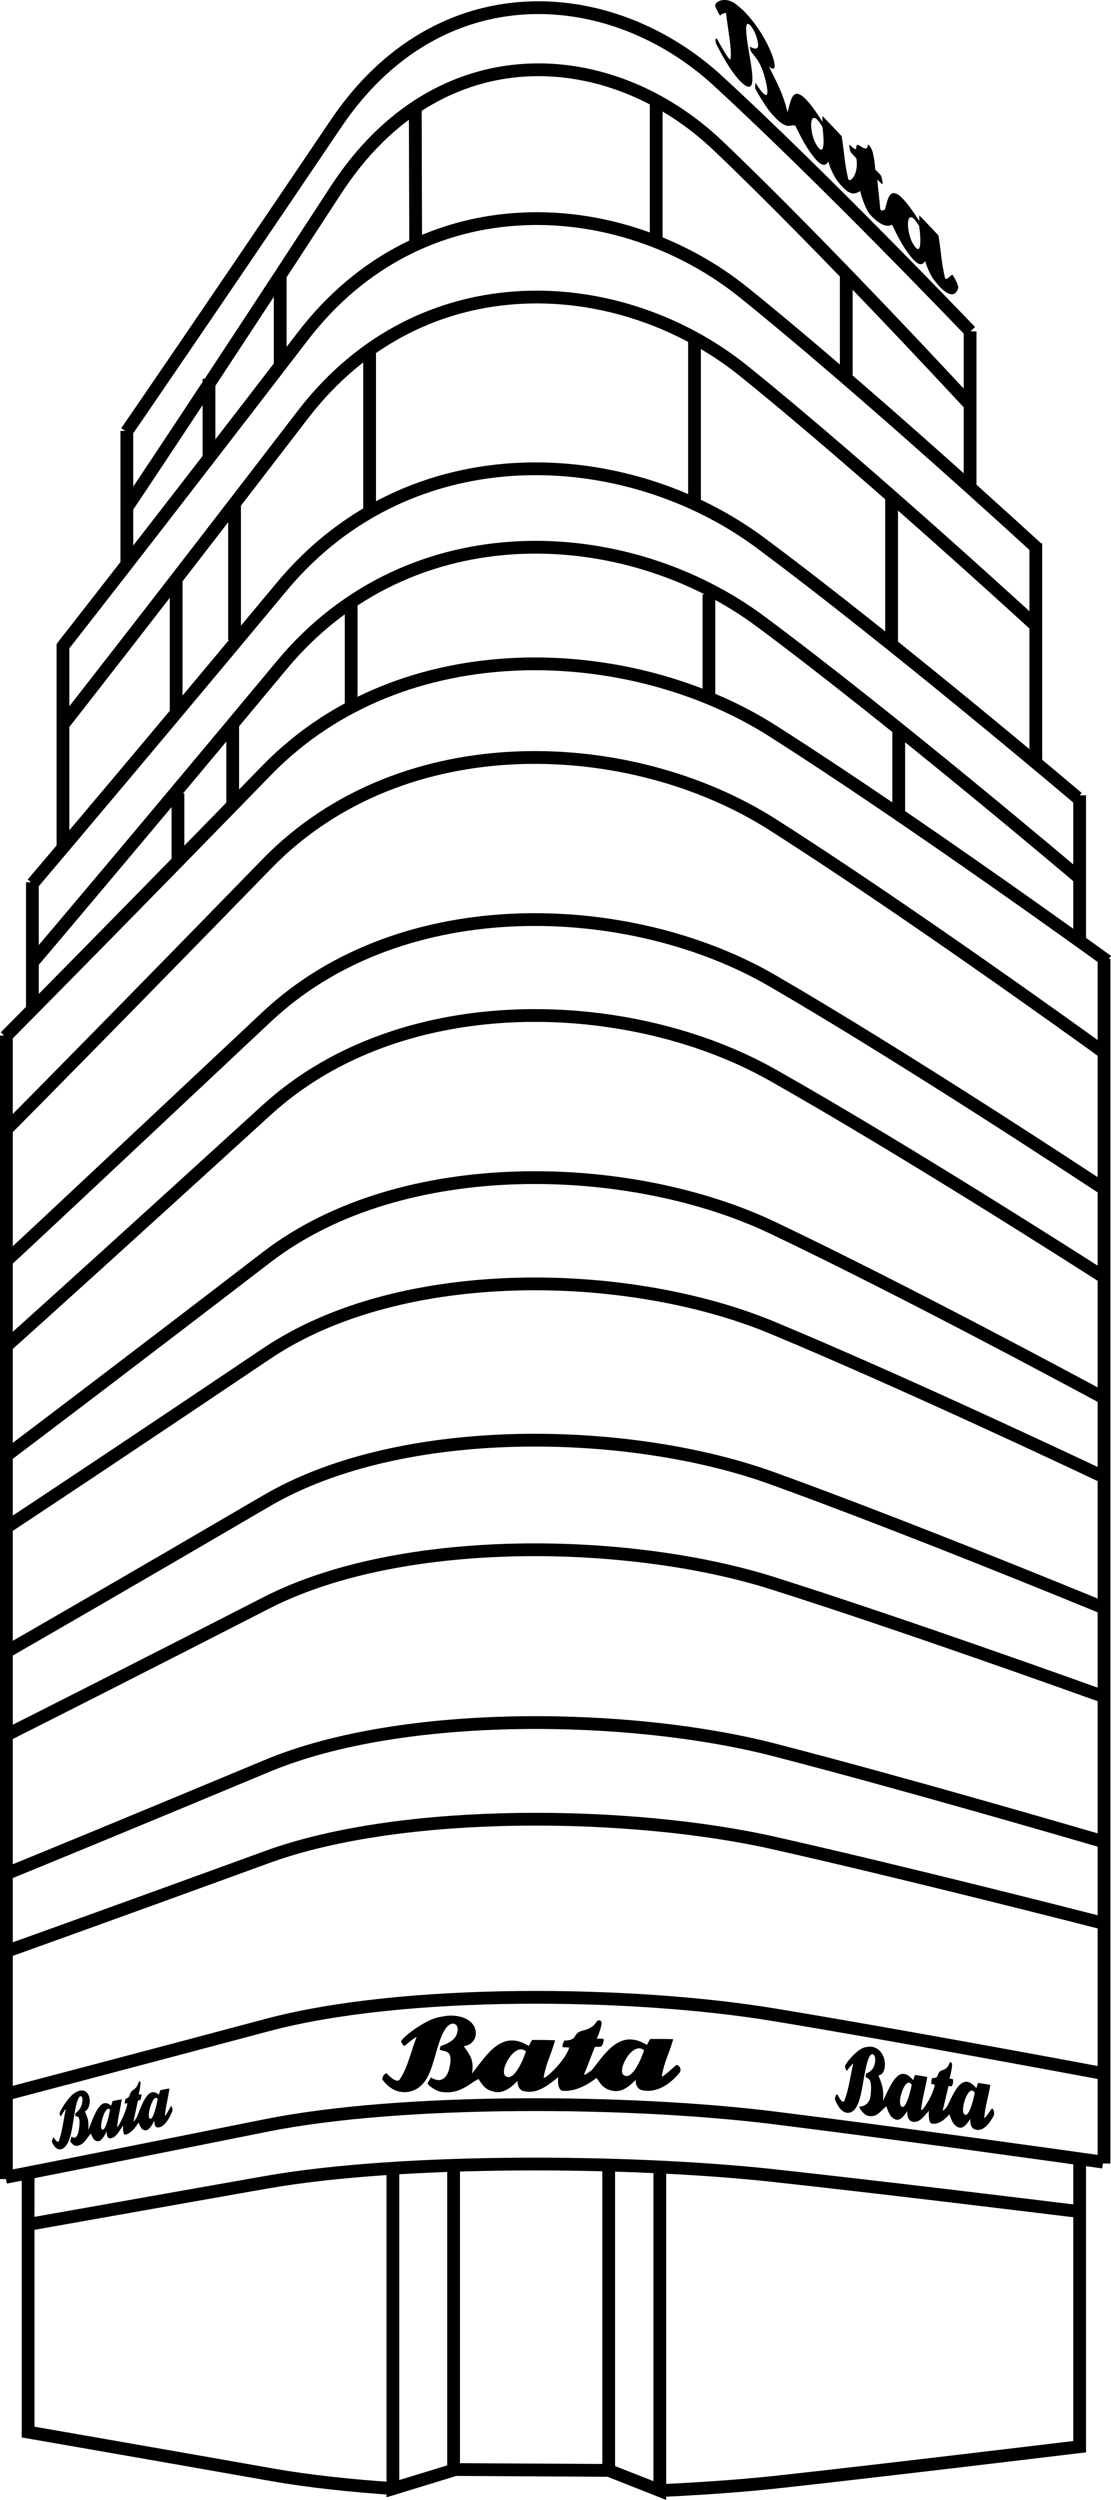
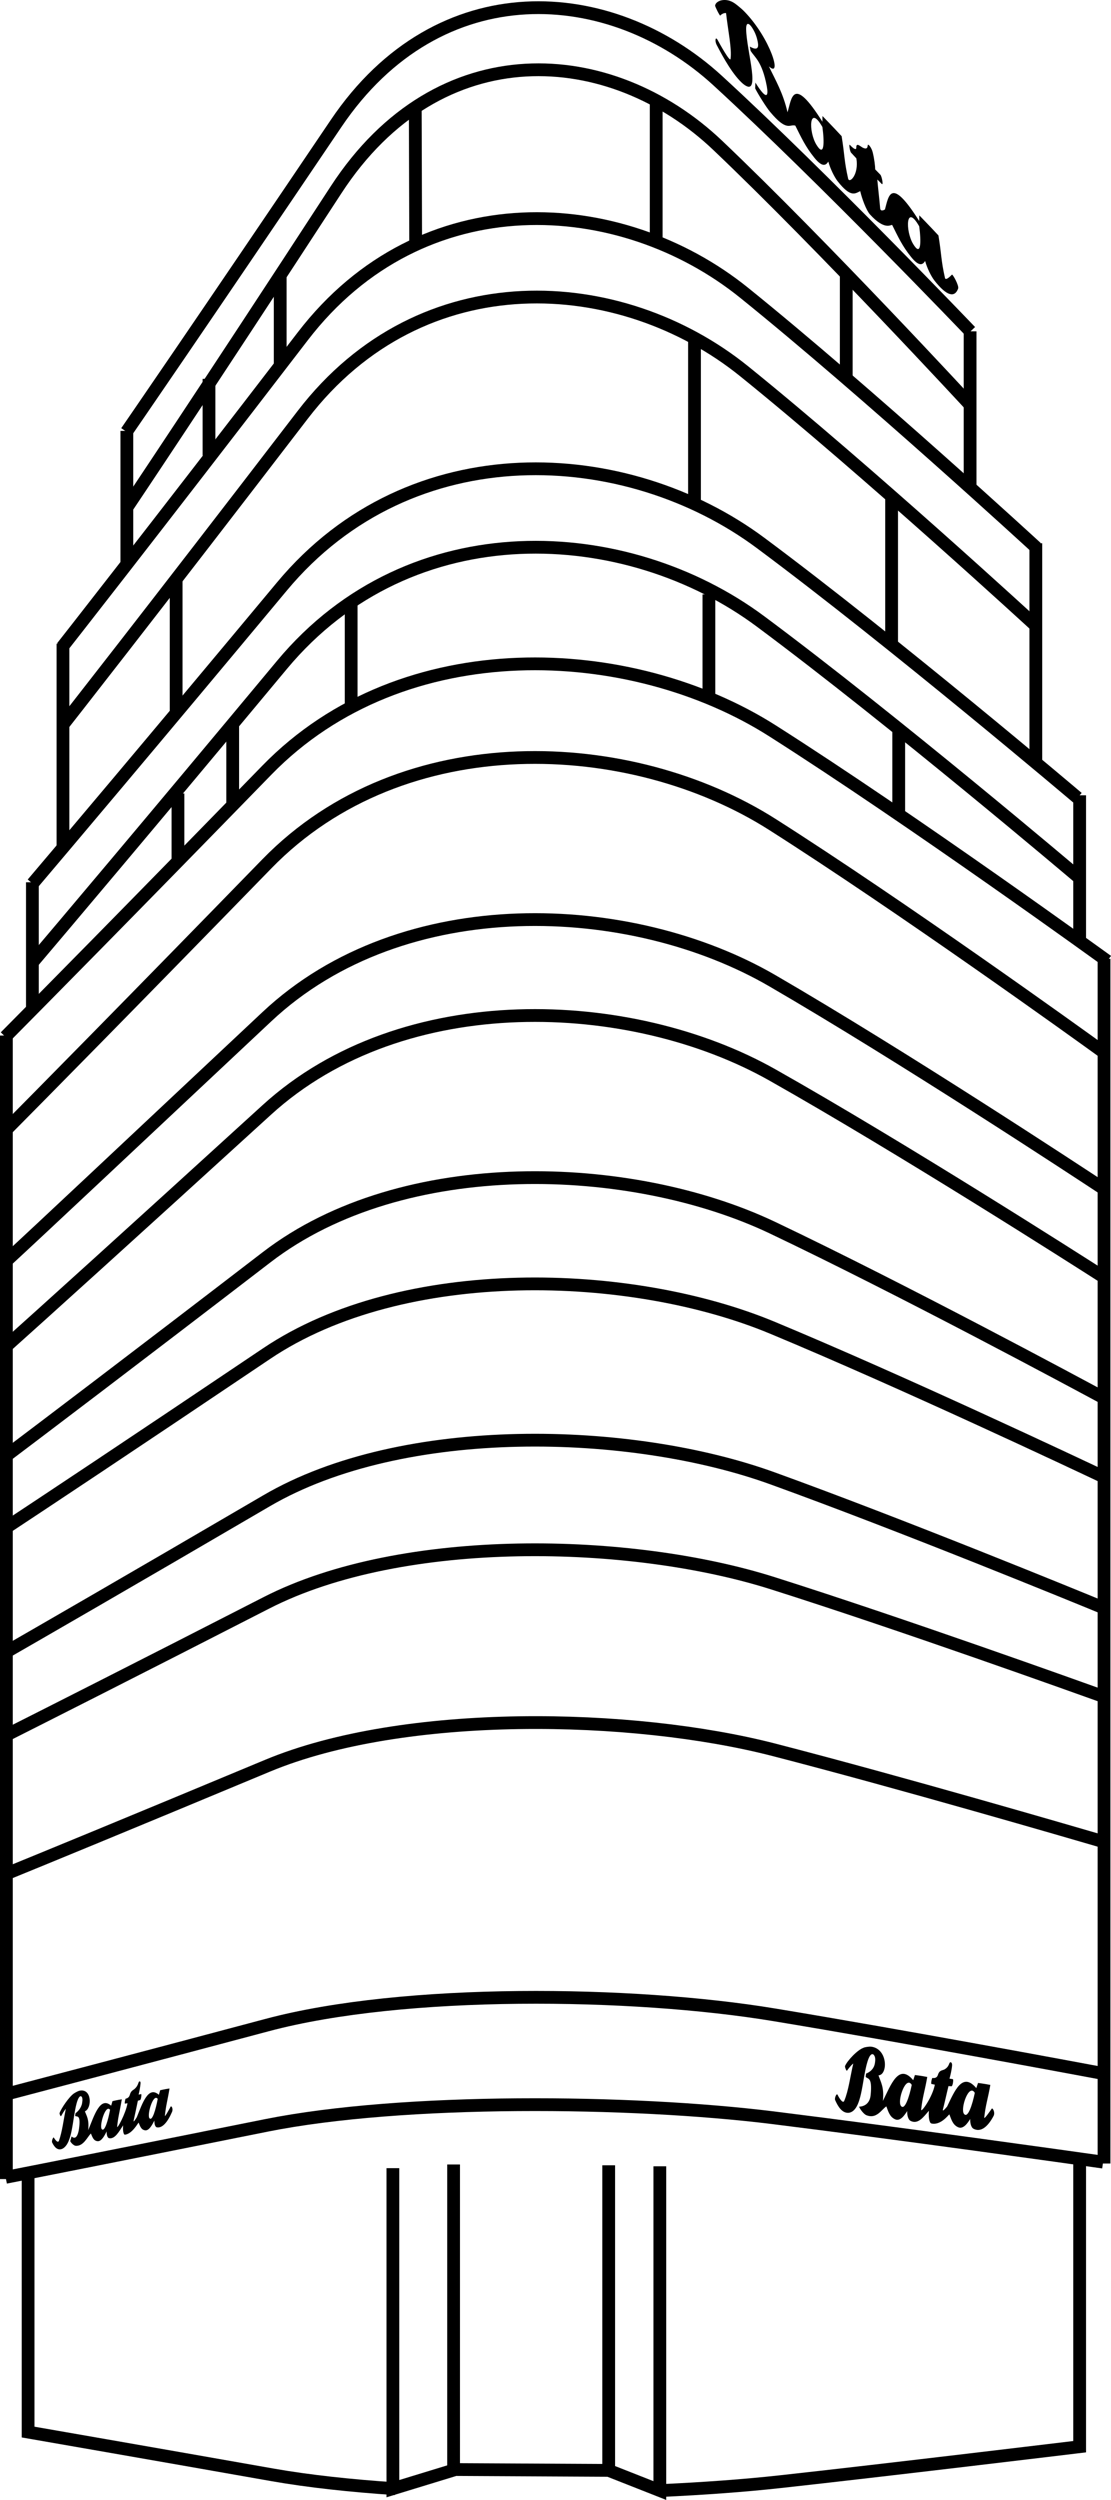
<svg xmlns="http://www.w3.org/2000/svg" enable-background="new 0.278 0 60 85" height="78.254" viewBox=".278 0 34.805 78.254" width="34.805">
  <g transform="translate(-12.704 -1.509)">
    <g>
-       <path d="m33.159 65.689c-.145.428-.413.934-.637.775-.224-.155.291-1.087.637-.775m-3.7.034c-.144.426-.412.932-.636.775-.224-.158.291-1.09.636-.775m4.255.775c.076-.441.207-.643.359-1.158-.315-.012-.724-.006-.724-.006-.04.07-.058.105-.101.186-.818-.506-1.271.207-1.712.775-.08.062-.293.229-.247.121.111-.264.242-.621.329-.832 0 0 .145-.008.173-.008.072 0 .138-.252.08-.252h-.196c.046-.09.13-.305.153-.471.015-.107-.109-.139-.16-.057-.05.08-.108.154-.274.227-.137.061-.304.041-.398.227-.067.137-.281.131-.317.131-.037 0-.109.211-.059.211l.195.008c-.125.434-.823 1.061-.801.93.078-.441.208-.641.359-1.156-.314-.014-.723-.01-.723-.01-.041.074-.059.105-.102.188-.859-.531-1.316.285-1.78.865.083-.479-.118-.633-.255-.861.556-.062.56-.955-.42-.955-.174.004-.422.064-.422.064-.381.098-.996.543-1.118.727-.025.039.084.186.117.152.03-.031.224-.203.363-.273-.18.465-.276.953-.531 1.334-.091.125-.345-.125-.395-.182-.05-.059-.188.129-.138.193.155.199.405.432.81.373.787-.146.75-1.191 1.092-1.863.139-.271.286-.299.363-.258.101.057.103.166.063.297-.063.225-.359.344-.512.391l-.03.111c.115.08.464-.049.297.609-.059.232-.23.479-.571.26l-.107.193c.063.096.291.238.426.26.601.09.885-.268 1.172-.402.126.184.205.344.51.402.308.059.56-.186.715-.344-.012.168.075.295.186.32.448.105.773-.195 1.091-.436-.035.184.009.416.139.428.55.033.994-.371 1.059-.402.127.184.205.344.511.402.307.057.56-.186.715-.346-.013.168.073.295.186.322.422.1.839-.125 1.182-.537.11-.131-.057-.287-.107-.242-.052.047-.458.424-.445.344" />
      <path d="m17.923 67.209c-.059.318-.167.703-.256.609-.092-.093.116-.802.256-.609m-1.493.342c-.059.316-.167.701-.258.607-.09-.092.118-.801.258-.607m1.718.187c.031-.322.083-.475.145-.855-.127.017-.293.055-.293.055-.016.057-.023.082-.041.143-.33-.291-.513.258-.691.701-.032.053-.118.189-.099.105.045-.195.098-.461.132-.621 0 0 .059-.018.069-.02.03-.006.056-.191.033-.188l-.079.018c.018-.066.051-.23.061-.35.007-.076-.044-.088-.063-.027-.021.062-.043.121-.111.186-.056.057-.124.057-.162.197-.027.104-.114.117-.128.119-.016.004-.044.162-.024.156l.079-.012c-.051.32-.333.83-.324.734.031-.322.083-.477.146-.857-.128.018-.292.057-.292.057-.017.055-.023.08-.042.143-.348-.307-.531.314-.719.768.034-.346-.049-.439-.103-.592.224-.092.226-.729-.17-.645-.07.018-.169.082-.169.082-.155.102-.404.473-.453.613-.011.031.034.125.046.1.013-.025.092-.164.148-.229-.072.35-.111.705-.214.998-.038.1-.139-.059-.16-.094-.021-.037-.077.107-.055.15.062.129.164.271.326.195.319-.172.304-.914.442-1.424.057-.205.116-.238.146-.213.041.031.042.107.026.205-.026.166-.145.277-.208.322l-.012.082c.047.047.188-.074.121.41-.024.17-.094.361-.231.234l-.043.146c.026.062.119.146.173.148.242.014.357-.266.474-.387.051.119.082.227.206.242.124.016.226-.18.288-.307-.004.121.03.205.076.213.181.037.312-.205.441-.404-.015.135.003.295.056.295.223-.025.401-.352.428-.379.05.121.083.227.206.242.124.016.225-.182.289-.307-.005.121.03.203.075.213.17.035.339-.16.478-.484.043-.104-.023-.201-.044-.164-.022.043-.187.346-.18.287" />
      <path d="m41.779 8.594c.064.48.062.969-.189.555-.252-.414-.231-1.293.189-.555m-3.033-3.109c.065.479.064.968-.188.554-.254-.414-.232-1.292.188-.554m3.84 4.725c-.127-.559-.105-.73-.205-1.331-.264-.285-.6-.629-.6-.629 0 .07 0 .1-.002.178-.893-1.413-.957-.791-1.074-.361-.037.022-.143.073-.15-.042-.023-.277-.071-.672-.089-.896 0 0 .117.112.138.137.061.062.004-.24-.043-.289l-.161-.165c0-.086-.025-.324-.079-.538-.033-.138-.148-.288-.155-.216-.007.071-.023.125-.129.086-.085-.029-.232-.201-.229-.016.003.135-.176-.056-.206-.087-.029-.031.001.205.044.249l.164.177c.085.508-.219.801-.258.633-.127-.559-.106-.73-.204-1.329-.266-.288-.6-.63-.6-.63 0 .07-.002.1-.002.179-.938-1.486-.962-.72-1.093-.296-.138-.603-.371-.994-.583-1.436.431.386.049-.872-.759-1.708-.142-.146-.32-.272-.32-.272l.001.002c-.273-.19-.587-.082-.607.073-.006.031.149.334.161.313.013-.018.099-.092.182-.077.054.507.187 1.117.14 1.437-.021.101-.337-.471-.404-.595-.065-.124-.099.023-.028.158.214.413.52.955.827 1.217.587.469.103-1.047.094-1.708-.004-.264.107-.175.188-.051.107.167.155.319.181.474.044.263-.148.177-.254.116l.024.131c.129.211.36.325.509 1.116.051.279.016.48-.359-.12l-.006.183c.094.187.345.587.464.73.535.642.614.379.793.434.184.367.316.658.595 1.003.276.344.38.215.439.123.062.226.188.48.29.613.416.531.555.384.71.312.052.232.188.596.301.725.466.514.658.322.699.333.184.368.316.66.594 1.004.277.345.381.215.439.124.062.226.188.479.291.612.393.502.639.54.744.25.031-.093-.172-.456-.195-.434-.023.021-.195.207-.218.104" />
      <path d="m43.52 67.02c-.078.377-.219.816-.34.656-.119-.16.156-.967.34-.656m-1.975-.249c-.078.375-.221.816-.34.656s.156-.966.34-.656m2.271 1.024c.041-.396.111-.566.191-1.023-.168-.035-.385-.062-.385-.062-.021.062-.031.092-.055.162-.436-.52-.68.092-.914.576-.043.051-.156.186-.131.09.059-.229.127-.545.174-.73 0 0 .078.004.094.006.037.006.072-.219.041-.223l-.104-.016c.023-.076.07-.268.082-.414.006-.096-.059-.135-.086-.064s-.057.131-.146.186c-.072.043-.162.014-.213.176-.037.119-.15.098-.17.094-.018-.002-.057.186-.031.189l.105.021c-.068.383-.439.902-.428.783.041-.395.111-.566.191-1.023-.168-.035-.387-.061-.387-.061-.021.062-.029.09-.053.162-.459-.549-.703.158-.951.65.045-.426-.062-.582-.137-.801.297-.016.299-.824-.223-.898-.095-.01-.226.025-.226.025v.002c-.204.059-.532.416-.598.576-.014.033.045.174.062.146s.121-.166.195-.223c-.096.41-.147.846-.284 1.172-.048.107-.183-.139-.21-.195-.027-.055-.101.105-.074.168.083.191.217.422.433.398.421-.072.4-1.025.583-1.611.073-.236.153-.25.193-.203.054.059.056.154.035.271-.035.199-.193.285-.274.316l-.015.1c.061.082.216-.016.157.574-.037.377-.363.361-.363.361.034.09.156.24.229.268.32.129.472-.174.626-.277.066.178.109.328.271.404.164.076.299-.127.383-.258-.008.148.039.271.098.305.24.129.412-.119.582-.314-.018.164.006.377.074.398.293.07.531-.262.566-.285.068.176.109.326.271.402.164.076.299-.125.383-.258-.008.15.039.273.098.305.227.123.449-.051.633-.398.059-.111-.031-.266-.057-.229-.026.04-.242.352-.235.28" />
    </g>
    <g fill="none" stroke="#000" stroke-width=".4">
      <path d="m47.568 31.522v37.71" />
      <path d="m13.182 33.924v35.795" />
      <path d="m14.929 21.766s2.668-3.392 7.538-9.73c3.736-4.865 9.965-4.476 13.827-1.362 3.861 3.113 9.156 7.979 9.156 7.979" />
      <path d="m16.945 15.025s2.354-3.415 6.566-9.651c3.231-4.787 8.616-4.404 11.956-1.34 3.339 3.063 7.917 7.85 7.917 7.85" />
      <path d="m14.929 24.228s2.668-3.393 7.538-9.736c3.736-4.866 9.965-4.477 13.827-1.362 3.861 3.116 9.156 7.983 9.156 7.983" />
      <path d="m16.945 17.416s2.355-3.504 6.566-9.967c3.231-4.959 8.616-4.564 11.956-1.389 3.338 3.174 7.917 8.134 7.917 8.134" />
      <path d="m13.159 69.664c1.079-.211 3.877-.764 8.156-1.623 4.293-.861 11.447-.791 15.883-.242 3.992.496 9.318 1.244 10.341 1.389" />
      <path d="m13.133 67.072c1.029-.27 3.853-1.012 8.219-2.174 4.291-1.146 11.442-1.055 15.877-.322 4.037.666 9.439 1.676 10.373 1.85" />
-       <path d="m13.133 62.609c1.021-.365 3.848-1.379 8.223-2.973 4.29-1.561 11.438-1.436 15.871-.436 3.99.898 9.31 2.254 10.335 2.516" />
      <path d="m13.133 60.182c1.018-.414 3.845-1.574 8.226-3.4 4.289-1.787 11.435-1.643 15.868-.5 3.988 1.029 9.306 2.58 10.332 2.879" />
      <path d="m13.201 55.812c1.089-.549 3.878-1.955 8.128-4.131 4.287-2.193 11.432-2.018 15.862-.613 4.069 1.289 9.524 3.246 10.387 3.555" />
      <path d="m13.127 53.248c1.03-.592 3.849-2.215 8.204-4.76 4.286-2.506 11.43-2.307 15.859-.701 4.029 1.457 9.417 3.662 10.357 4.049" />
      <path d="m13.184 49.32c1.07-.705 3.867-2.559 8.15-5.44 4.286-2.883 11.426-2.651 15.854-.806 4.074 1.695 9.537 4.271 10.384 4.672" />
      <path d="m13.184 47.072c1.066-.803 3.863-2.918 8.154-6.211 4.283-3.289 11.422-3.024 15.848-.921 4.072 1.937 9.535 4.875 10.382 5.332" />
      <path d="m13.182 43.645c1.03-.92 3.807-3.428 8.159-7.394 4.281-3.901 11.417-3.59 15.842-1.092 4.069 2.298 9.53 5.785 10.377 6.327" />
      <path d="m13.182 40.975c1.019-.938 3.792-3.543 8.16-7.64 4.28-4.016 11.417-3.695 15.841-1.124 4.069 2.363 9.53 5.953 10.377 6.511" />
      <path d="m13.149 36.9c1.028-1.036 3.843-3.884 8.194-8.352 4.28-4.396 11.415-4.043 15.838-1.23 4.069 2.588 9.528 6.516 10.375 7.128" />
      <path d="m13.149 33.964c1.028-1.037 3.843-3.882 8.194-8.348 4.28-4.394 11.415-4.042 15.839-1.23 4.423 2.812 10.488 7.206 10.488 7.206" />
      <path d="m13.997 29.126v3.997" />
      <path d="m14.955 21.659v6.382" />
      <path d="m46.805 26.404v4.575" />
      <path d="m45.432 18.514v6.804" />
      <path d="m43.373 11.881v4.975" />
      <path d="m16.956 14.997v4.168" />
      <path d="m14.003 29.169c.929-1.094 3.616-4.269 7.811-9.302 4.052-4.865 10.808-4.476 14.996-1.362 4.189 3.113 9.929 7.977 9.929 7.977" />
      <path d="m13.983 31.653c.909-1.07 3.605-4.256 7.83-9.329 4.053-4.867 10.807-4.477 14.996-1.362 4.189 3.113 9.931 7.981 9.931 7.981" />
-       <path d="m13.891 71.135c1.343-.236 3.833-.682 7.423-1.314 4.294-.756 11.448-.695 15.884-.213 3.371.369 7.693.895 9.572 1.125" />
      <path d="m46.805 69.119v8.977s-6.223.75-9.387 1.096c-1.116.123-2.405.217-3.775.279" />
      <path d="m33.653 69.318v10.151l-1.602-.631-4.802-.027-1.959.599v-10.033" />
      <path d="m25.365 79.412c-1.406-.094-2.715-.236-3.833-.432-3.684-.65-7.67-1.342-7.67-1.342v-8.118" />
      <path d="m27.192 78.811v-9.549" />
      <path d="m32.051 78.836v-9.549" />
      <path d="m33.539 4.677v4.345" />
      <path d="m39.493 10.109v3.216" />
      <path d="m25.991 4.819.013 4.36" />
      <path d="m21.76 12.967v-2.801" />
      <path d="m19.529 15.77v-2.402" />
      <path d="m40.914 21.716v-4.689" />
      <path d="m34.739 17.313v-5.146" />
-       <path d="m24.561 17.542v-5.089" />
-       <path d="m20.33 21.544v-4.288" />
      <path d="m18.5 23.889v-4.288" />
      <path d="m35.19 23.488v-3.373" />
      <path d="m23.983 23.718v-3.317" />
      <path d="m20.272 26.634v-2.515" />
      <path d="m18.557 28.463v-2.115" />
      <path d="m41.137 24.404v2.63" />
    </g>
  </g>
</svg>